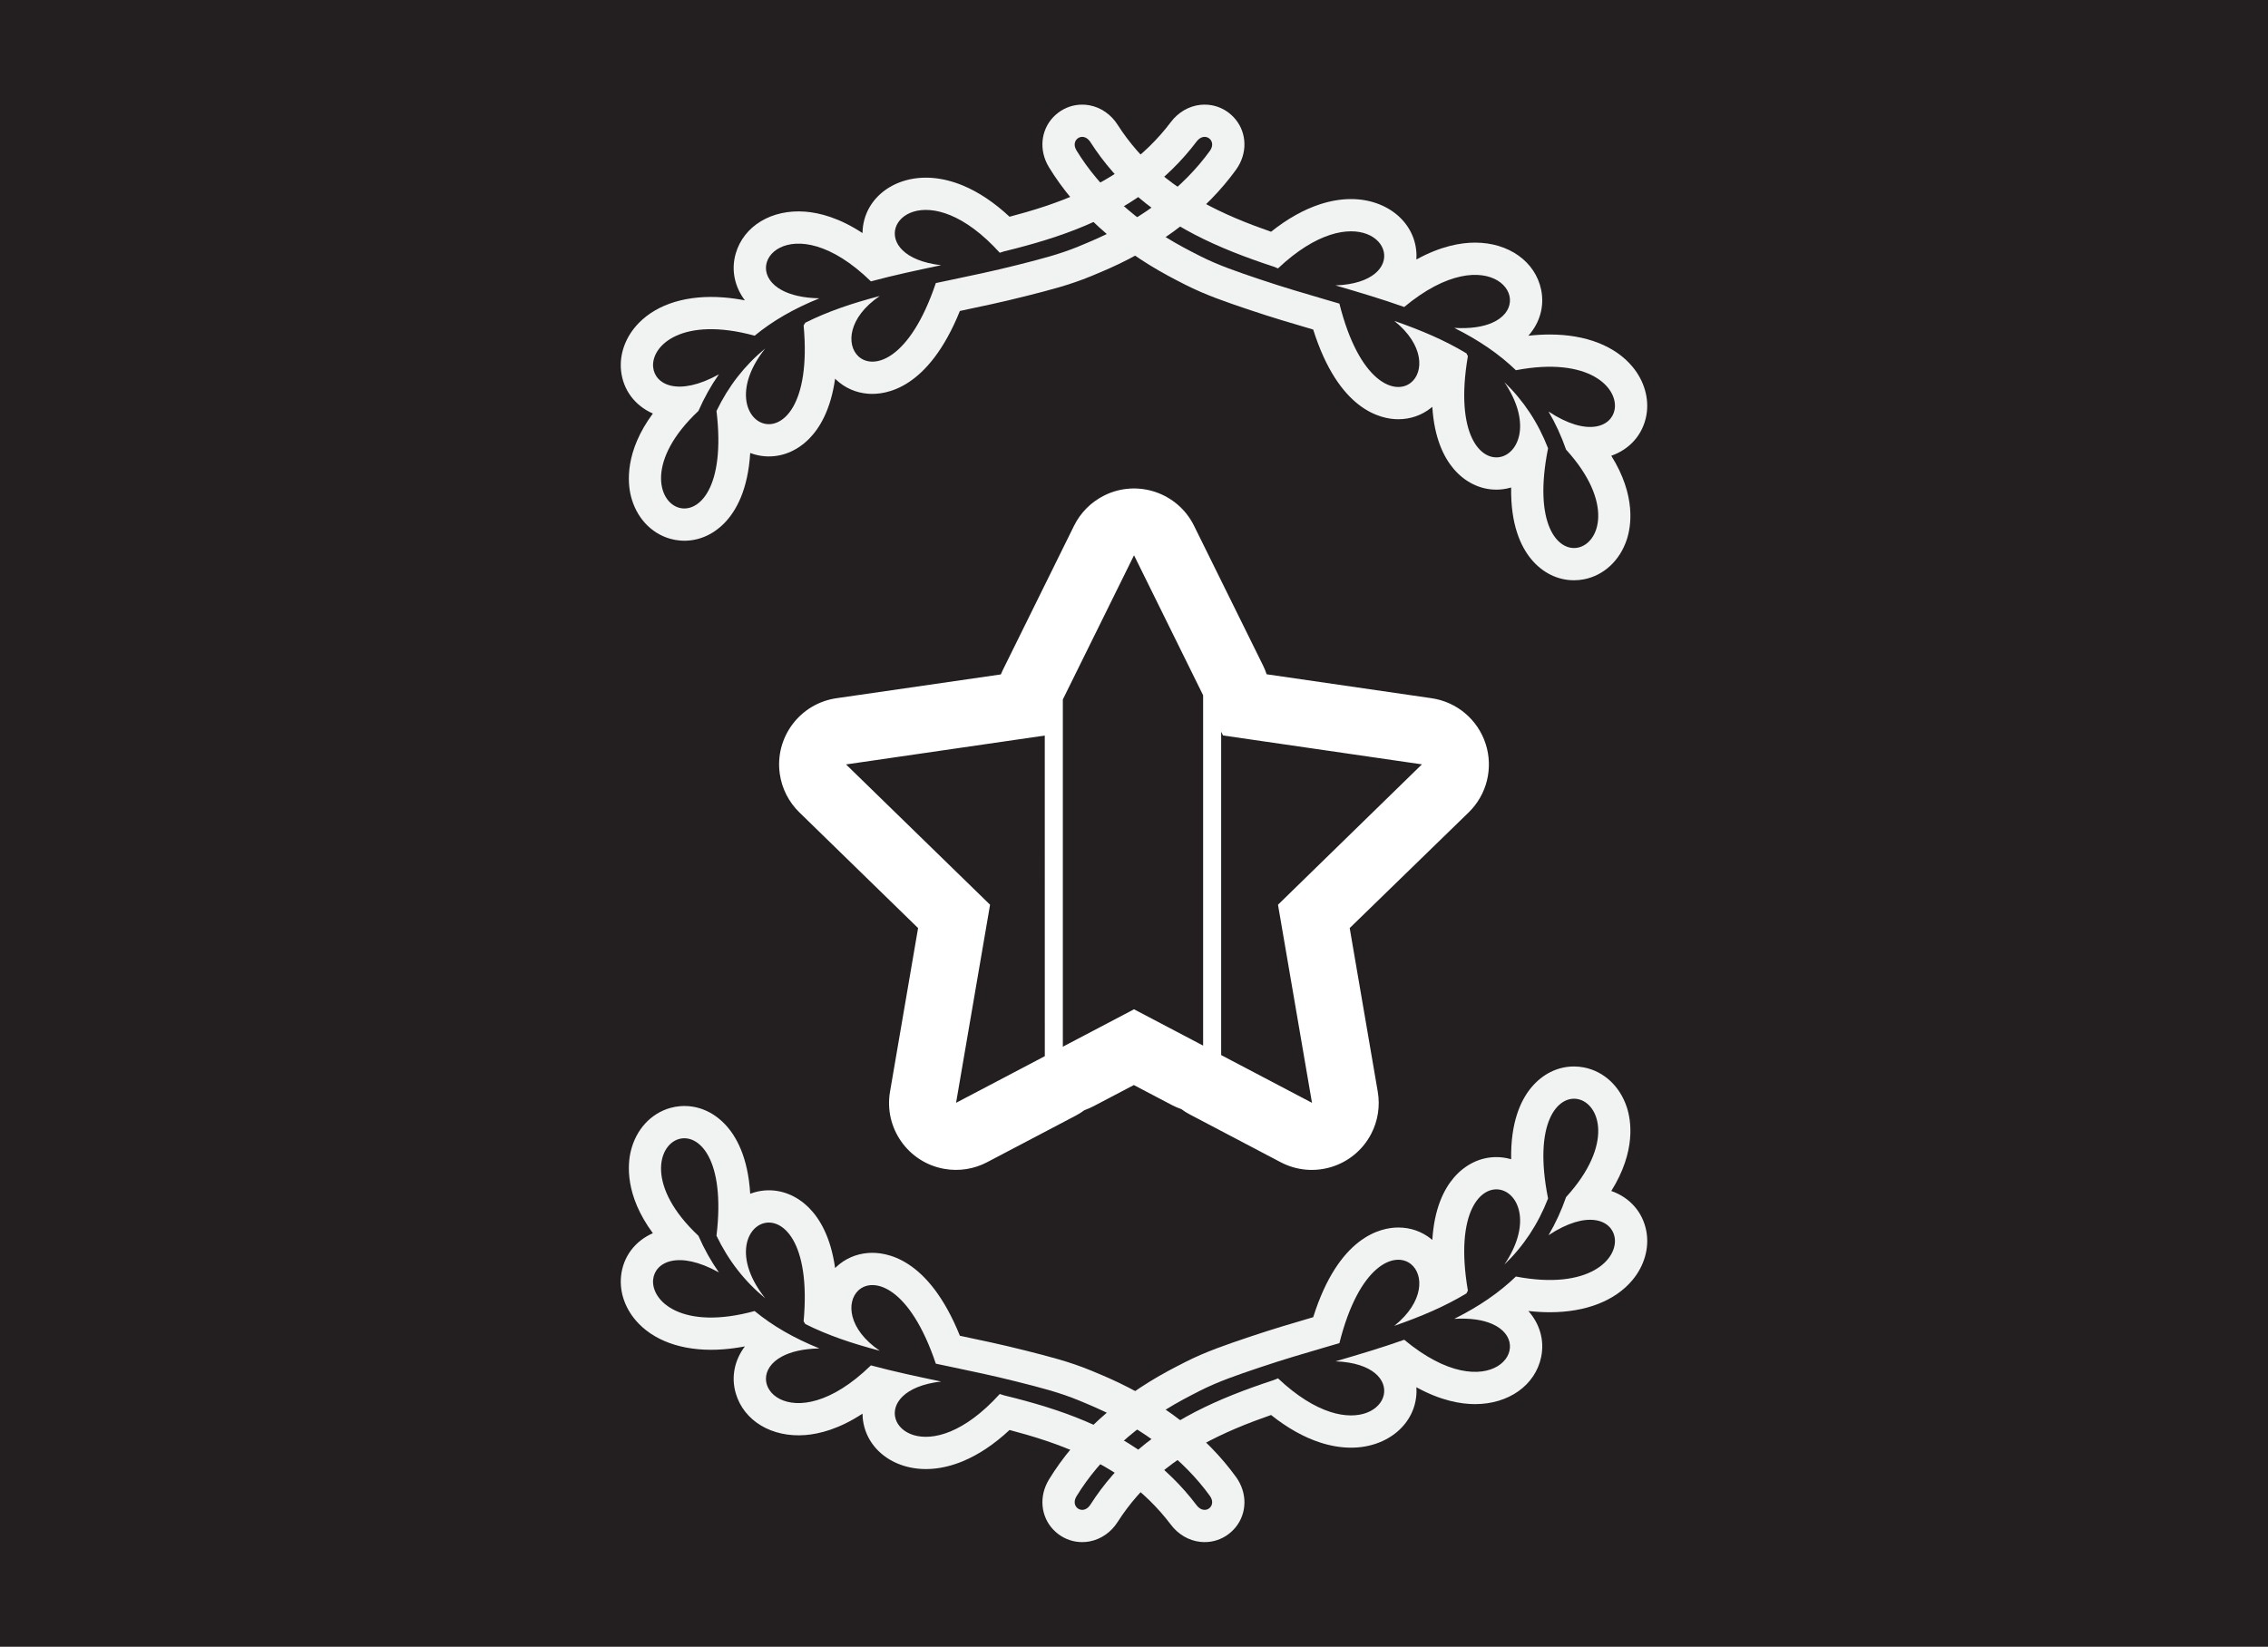
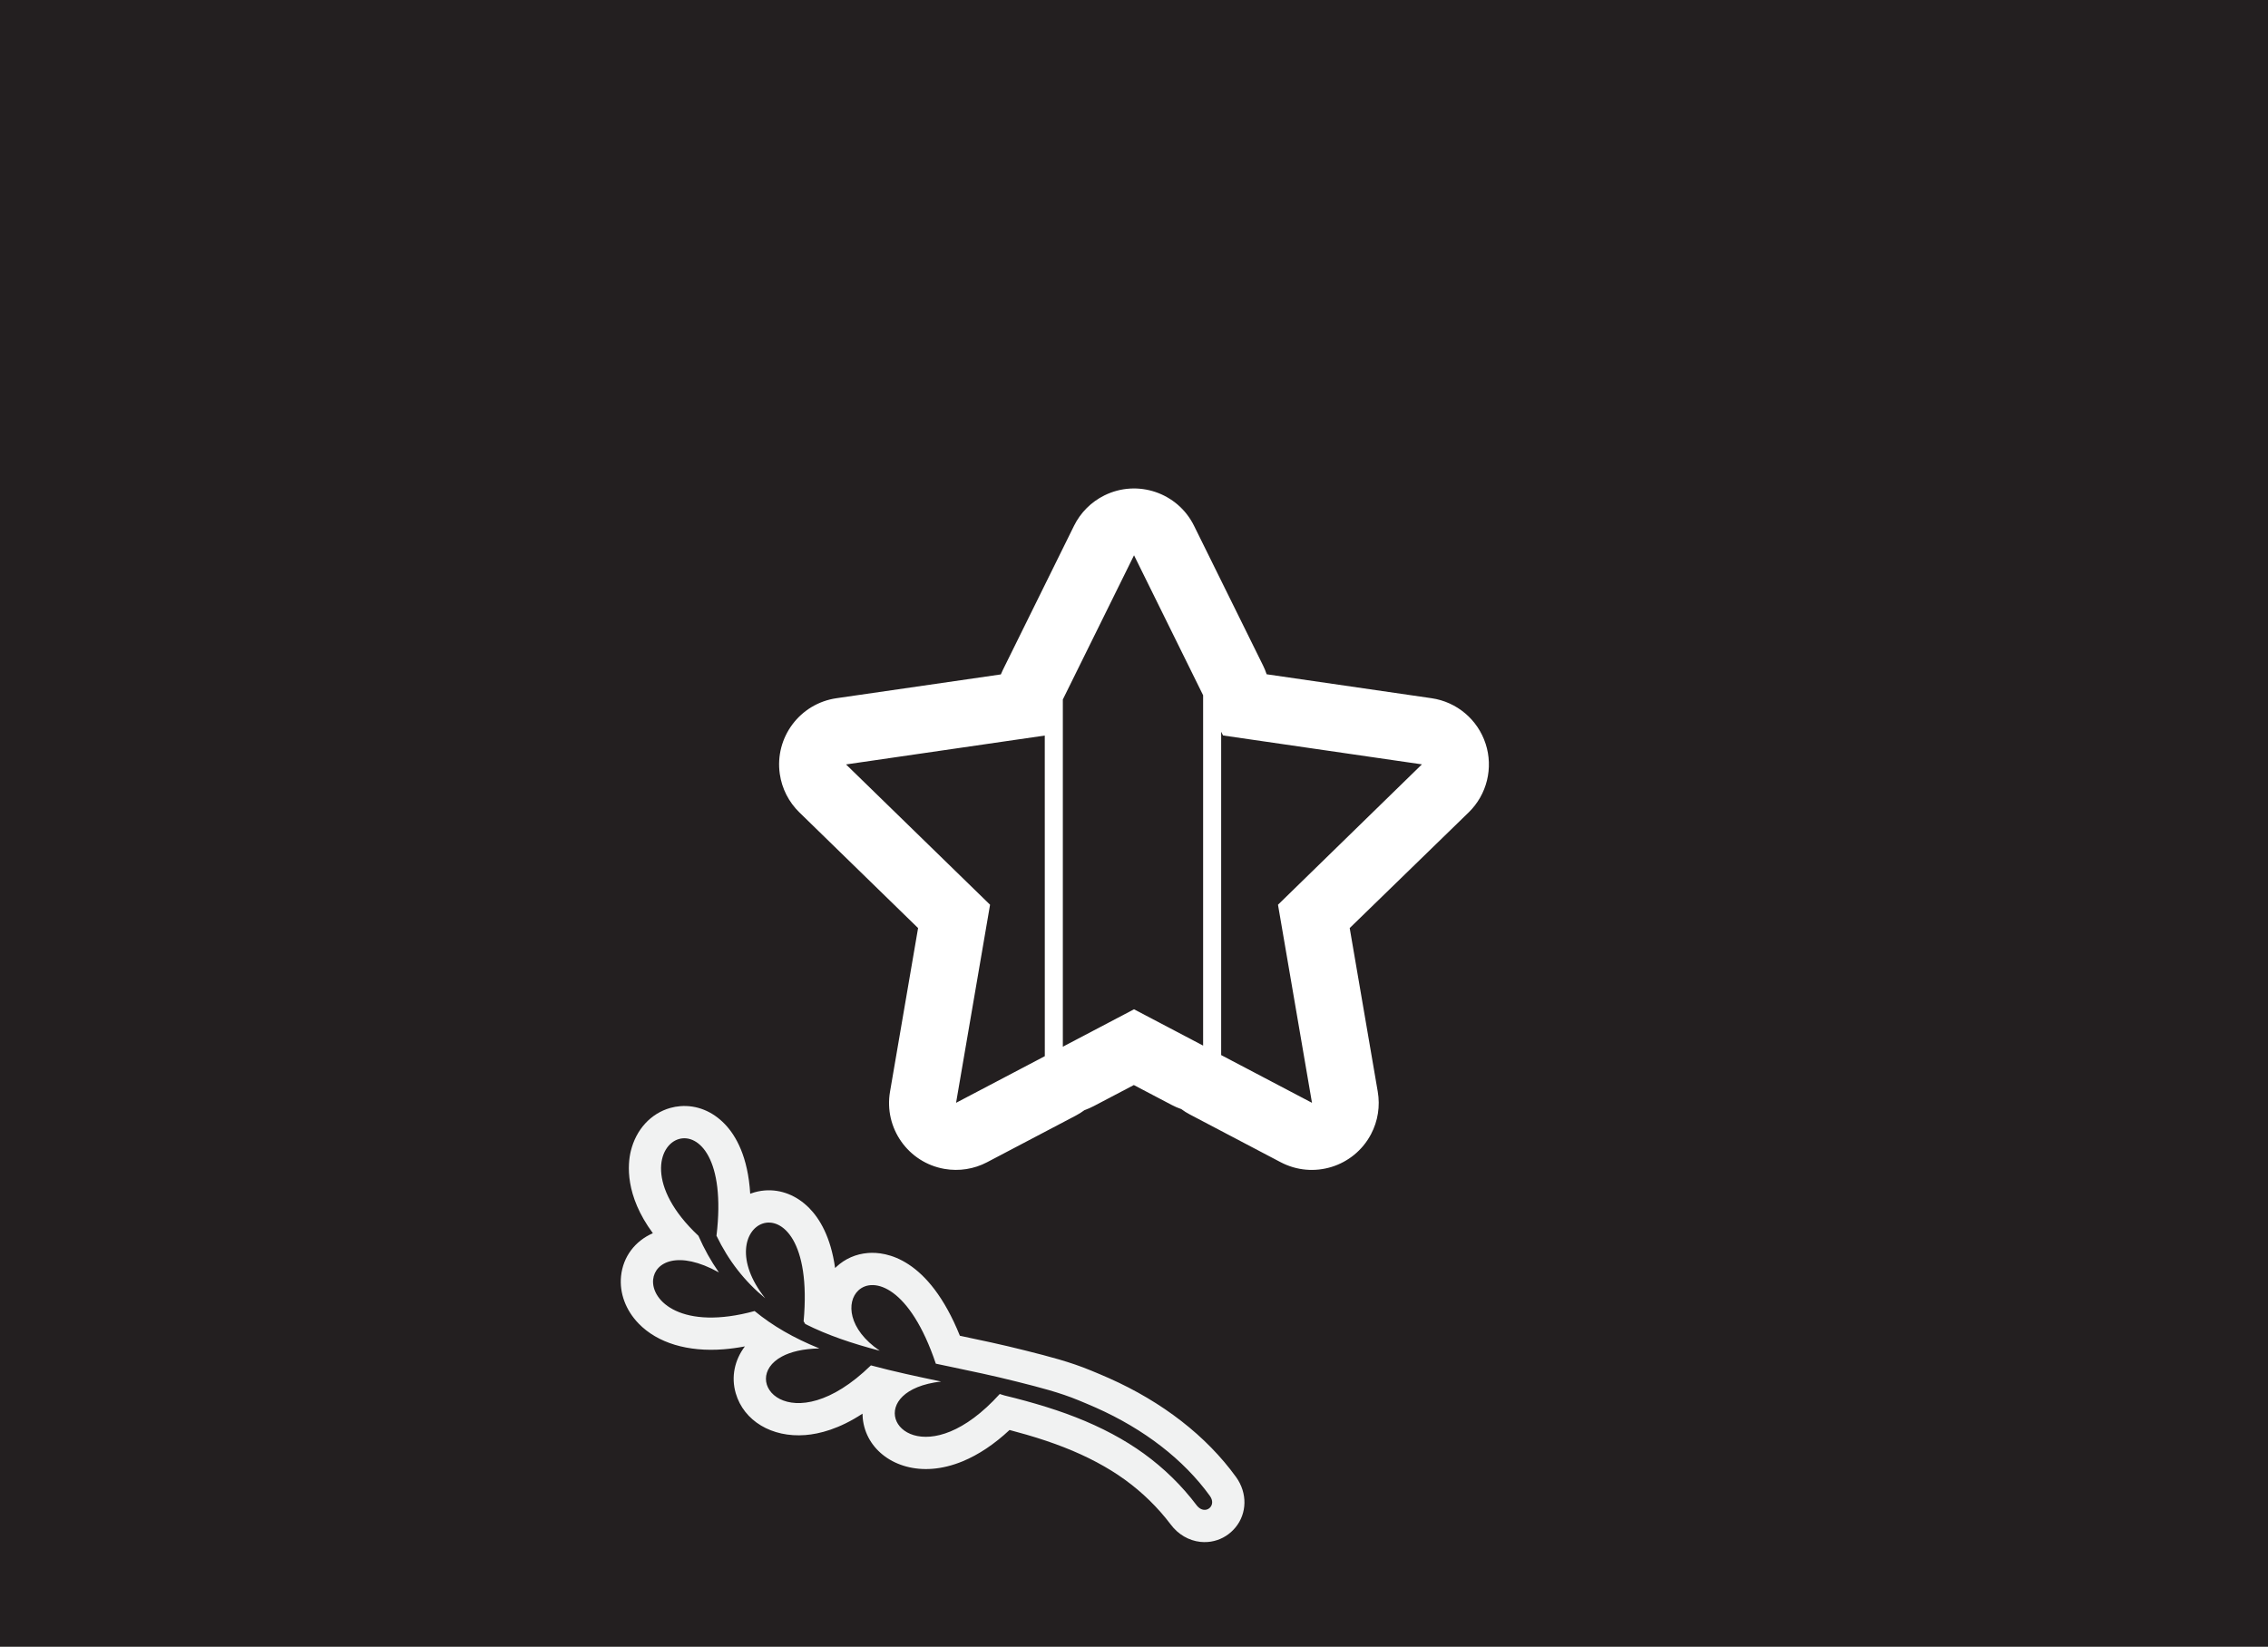
<svg xmlns="http://www.w3.org/2000/svg" id="b" data-name="Layer 2" width="1265.324" height="918.985" viewBox="0 0 1265.324 918.985">
  <g id="c" data-name="Layer 1">
    <rect width="1265.324" height="918.985" fill="#231f20" />
    <g>
      <path d="m828.825,415.057c-4.393-13.517-16.081-23.367-30.147-25.407l-92.016-13.367c-.542-1.647-1.197-3.255-1.96-4.812l-38.547-78.058c-9.128-18.488-31.515-26.076-50.003-16.948-7.358,3.633-13.315,9.589-16.948,16.948l-39.719,80.474c-.404.809-.778,1.639-1.11,2.479l-91.705,13.284c-20.407,2.943-34.565,21.873-31.621,42.28,1.173,8.134,4.998,15.654,10.881,21.394l66.267,64.597-15.649,91.259c-3.515,20.317,10.105,39.637,30.422,43.152,8.111,1.403,16.458.087,23.743-3.744l49.508-26.03c1.68-.883,3.289-1.895,4.812-3.028h0c1.783-.622,3.516-1.378,5.185-2.261l22.348-11.739,21.176,11.127c1.697.899,3.462,1.662,5.279,2.281,1.514,1.128,3.117,2.134,4.791,3.007l50.659,26.641c18.245,9.604,40.822,2.598,50.425-15.647,3.837-7.29,5.155-15.643,3.749-23.76l-15.649-91.259,66.422-64.597c10.16-9.927,13.806-24.76,9.406-38.267Zm-245.923,174.357l-49.508,26.03,18.967-110.548-80.35-78.296,110.87-16.116.021,178.93Zm88.324-5.901l-38.547-20.264-39.719,20.876v-193.77l39.719-80.474,38.547,78.12v195.513Zm41.772-78.618l18.967,110.548-50.67-26.641v-180.444l1.037,2.074,110.963,16.126-80.298,78.338Z" fill="#fff" />
      <g>
-         <path d="m918.512,687.155c-1.969-10.787-9.356-18.963-19.567-22.507,13.982-22.396,11.032-39.533,8.672-46.71-3.85-11.712-12.753-20.02-23.815-22.225-1.854-.369-3.75-.557-5.637-.557-9.172,0-17.695,4.234-24,11.922-5.733,6.99-11.438,19.175-11.084,39.862-.196-.058-.392-.114-.589-.169-2.497-.688-5.073-1.036-7.657-1.036-9.06,0-17.558,4.157-23.927,11.704-5.325,6.31-10.735,16.95-11.81,34.519-.226-.192-.455-.382-.687-.567-5.197-4.166-11.524-6.367-18.296-6.367-9.887,0-33.307,5.117-47.474,50.048-11.441,3.354-23.234,6.831-34.881,10.766,0,0-1.845.618-1.859.623-11.434,3.857-23.257,7.846-34.704,13.681l-.861.44c-2.843,1.453-5.782,2.955-8.734,4.557-28.766,15.579-51.717,36.499-66.37,60.497-.037.062-.074.123-.111.186-.643,1.081-1.208,2.199-1.682,3.322-.028.066-.056.134-.083.2-4.013,9.848-1.146,20.627,7.09,26.792,3.875,2.918,8.484,4.461,13.329,4.461,1.39,0,2.772-.129,4.111-.383,6.356-1.191,12.054-5.156,15.675-10.905,6.447-10.073,14.379-19.147,23.577-26.972,9.004-7.66,19.962-14.638,32.561-20.734,6.167-2.981,12.747-5.783,20.132-8.572,2.934-1.111,6.002-2.223,9.298-3.369,9.103,7.244,18.277,12.394,27.377,15.355,5.881,1.909,11.686,2.878,17.255,2.878,20.478,0,36.172-13.41,36.506-31.191.016-.845-.005-1.689-.062-2.536,13.621,7.517,24.854,9.421,32.735,9.42,18.768,0,33.585-10.552,36.871-26.257,1.958-9.357-.802-18.592-7.125-25.705,4.129.457,8.13.688,11.968.688,20.064,0,36.43-6.373,46.083-17.944,6.643-7.963,9.478-17.881,7.777-27.213Zm-72.784,25.222c-9.31,8.97-20.53,16.71-34.39,23.62,9.18-.54,16.15.66,21.14,2.85,25.71,11.25-1.22,48.66-49.06,8.82-12.41,4.41-25.53,8.3-38.33,12.04,42.11,1.58,30.69,39.14-3.03,28.189-8.45-2.75-18.3-8.54-29.06-18.699-.32.13-.64.27-.88.369-.59.25-1.15.49-1.7.67-1.95.641-3.9,1.29-5.84,1.95-3.95,1.36-7.59,2.67-11.13,4.011-7.89,2.979-14.95,5.989-21.59,9.199-13.97,6.761-26.21,14.57-36.39,23.23-10.57,8.99-19.7,19.439-27.12,31.05-.46.74-1.77,2.48-3.81,2.85-.26.051-.52.07-.77.07-.9,0-1.77-.29-2.5-.84-1.31-.98-2.33-2.97-1.25-5.62.16-.38.35-.75.57-1.12,13-21.29,33.6-39.979,59.58-54.05,3.06-1.66,6.19-3.25,9.22-4.8,10.28-5.24,21.5-9.021,32.35-12.681l1.73-.579c12.11-4.091,24.5-7.71,36.48-11.221l1.45-.42c1.95-.58,3.91-1.149,5.85-1.72,11.04-43.9,30.88-51.34,39.9-44.11,7.23,5.79,7.51,21.03-9.27,34.471,15.13-5.261,28.37-10.921,40.24-18.101.23-.439.5-.96.81-1.58-7.58-44.46,7.63-59.17,18.78-56.1,9.87,2.72,16.58,19.35,1.59,41.59,10.72-10.33,18.77-22.5,24.37-36.89-8.51-42.62,5.52-57.67,16.61-55.46,11.99,2.39,20.53,24.96-6.56,54.699-2.66,7.631-5.92,14.7-9.79,21.261,21.66-14.311,35.12-8.53,36.87,1.06,2.18,11.96-13.89,29.86-55.07,21.99Z" fill="#f1f2f2" />
        <path d="m356.361,738.701c10.527,10.783,27.34,15.859,47.343,14.293,3.826-.3,7.797-.842,11.878-1.619-5.749,7.585-7.779,17.007-5.097,26.183,4.501,15.401,20.096,24.764,38.807,23.299,7.856-.614,18.907-3.389,31.9-11.946.009.849.055,1.692.136,2.533,1.72,17.701,18.413,29.844,38.829,28.247,5.552-.435,11.264-1.853,16.978-4.216,8.841-3.663,17.585-9.513,26.095-17.445,3.375.886,6.52,1.754,9.532,2.633,7.58,2.204,14.358,4.484,20.739,6.975,13.037,5.095,24.505,11.196,34.08,18.13,9.781,7.082,18.397,15.51,25.61,25.049,4.058,5.449,10.049,8.957,16.478,9.649,1.355.149,2.743.169,4.128.061,4.829-.378,9.304-2.276,12.94-5.488,7.73-6.789,9.747-17.759,4.978-27.264-.032-.064-.065-.129-.098-.193-.56-1.083-1.212-2.153-1.937-3.181-.042-.059-.083-.118-.125-.176-16.482-22.781-40.995-41.846-70.889-55.133-3.068-1.366-6.116-2.634-9.063-3.861l-.893-.372c-11.867-4.924-23.966-7.977-35.666-10.931-.014-.004-1.902-.476-1.902-.476-11.919-3.014-23.947-5.56-35.615-8.011-17.63-43.688-41.378-46.962-51.235-46.19-6.752.529-12.887,3.217-17.743,7.776-.217.203-.43.41-.64.619-2.442-17.431-8.667-27.617-14.468-33.492-6.939-7.027-15.735-10.508-24.768-9.801-2.576.202-5.118.75-7.553,1.631-.192.07-.383.142-.574.214-1.261-20.652-7.9-32.354-14.161-38.876-6.885-7.172-15.713-10.728-24.857-10.013-1.881.147-3.757.482-5.576.995-10.856,3.062-19.083,12.039-22.008,24.015-1.792,7.339-3.396,24.655,12.291,45.891-9.903,4.33-16.63,13.057-17.751,23.965-.968,9.436,2.633,19.103,9.877,26.523Zm8.035-24.684c.996-9.697,13.964-16.51,36.675-3.934-4.37-6.239-8.172-13.032-11.419-20.432-29.328-27.534-22.576-50.702-10.809-54.02,10.884-3.069,26.045,10.84,20.888,53.995,6.706,13.909,15.681,25.413,27.174,34.875-16.68-21.003-11.288-38.105-1.66-41.587,10.876-3.931,27.188,9.547,23.101,54.463.358.594.667,1.092.931,1.512,12.394,6.231,26.036,10.841,41.53,14.905-17.778-12.09-18.688-27.306-11.932-33.642,8.428-7.911,28.788-2.043,43.221,40.862,1.979.417,3.977.832,5.966,1.258l1.478.306c12.218,2.565,24.852,5.206,37.245,8.34l1.77.442c11.102,2.802,22.583,5.695,33.241,10.117,3.142,1.309,6.386,2.649,9.567,4.066,26.999,12,48.994,29.025,63.616,49.235.248.352.466.706.656,1.072,1.284,2.558.422,4.621-.808,5.701-.685.605-1.53.962-2.427,1.032-.249.02-.51.02-.773-.01-2.063-.209-3.504-1.841-4.021-2.544-8.303-10.996-18.221-20.701-29.46-28.839-10.825-7.839-23.637-14.67-38.092-20.32-6.87-2.682-14.144-5.132-22.242-7.486-3.634-1.06-7.365-2.082-11.409-3.13-1.986-.507-3.98-1.002-5.974-1.488-.562-.136-1.139-.332-1.747-.535-.247-.081-.577-.195-.906-.299-9.934,10.968-19.303,17.509-27.512,20.91-32.763,13.548-47.079-23.005-5.221-27.867-13.053-2.73-26.436-5.584-39.153-9.012-44.585,43.452-74.352,8.257-49.599-4.965,4.804-2.572,11.659-4.313,20.853-4.491-14.357-5.807-26.147-12.648-36.128-20.864-40.44,11.06-57.858-5.532-56.618-17.625Z" fill="#f1f2f2" />
      </g>
      <g>
-         <path d="m910.735,204.616c-9.653-11.571-26.019-17.944-46.083-17.944-3.838,0-7.839.23-11.968.688,6.323-7.113,9.082-16.348,7.125-25.705-3.285-15.705-18.103-26.257-36.871-26.257-7.88,0-19.114,1.903-32.735,9.42.057-.847.078-1.691.062-2.536-.334-17.781-16.028-31.19-36.506-31.191-5.569,0-11.374.969-17.255,2.878-9.1,2.962-18.273,8.111-27.377,15.355-3.296-1.146-6.363-2.258-9.298-3.369-7.385-2.789-13.965-5.591-20.132-8.572-12.599-6.097-23.557-13.074-32.561-20.734-9.198-7.824-17.13-16.898-23.577-26.972-3.621-5.749-9.319-9.714-15.675-10.905-1.339-.254-2.721-.383-4.111-.383-4.844,0-9.453,1.543-13.329,4.461-8.237,6.165-11.103,16.944-7.09,26.792.027.066.055.134.083.2.474,1.123,1.04,2.241,1.682,3.322.037.062.074.124.111.186,14.654,23.998,37.604,44.918,66.37,60.497,2.952,1.602,5.892,3.104,8.734,4.557l.861.44c11.447,5.835,23.27,9.823,34.704,13.681.013.005,1.859.623,1.859.623,11.648,3.935,23.44,7.412,34.881,10.766,14.167,44.931,37.587,50.048,47.474,50.048,6.772,0,13.099-2.201,18.296-6.367.232-.186.461-.375.687-.567,1.075,17.568,6.485,28.209,11.81,34.519,6.369,7.547,14.867,11.704,23.927,11.704,2.584,0,5.161-.349,7.657-1.036.197-.055.393-.111.589-.169-.354,20.688,5.351,32.872,11.084,39.862,6.304,7.687,14.828,11.922,24,11.922,1.887,0,3.783-.188,5.637-.557,11.062-2.205,19.965-10.513,23.815-22.225,2.36-7.177,5.31-24.314-8.672-46.71,10.211-3.544,17.599-11.72,19.567-22.507,1.701-9.332-1.134-19.25-7.777-27.213Zm-9.937,23.981c-1.75,9.59-15.21,15.37-36.87,1.06,3.87,6.561,7.13,13.63,9.79,21.261,27.09,29.739,18.55,52.31,6.56,54.699-11.09,2.21-25.12-12.84-16.61-55.46-5.6-14.39-13.65-26.56-24.37-36.89,14.99,22.24,8.28,38.87-1.59,41.59-11.15,3.07-26.36-11.64-18.78-56.1-.31-.62-.58-1.141-.81-1.58-11.87-7.18-25.11-12.84-40.24-18.101,16.78,13.44,16.5,28.681,9.27,34.471-9.02,7.229-28.86-.21-39.9-44.11-1.94-.57-3.9-1.14-5.85-1.72l-1.45-.42c-11.98-3.511-24.37-7.13-36.48-11.221l-1.73-.579c-10.85-3.66-22.07-7.44-32.35-12.681-3.03-1.55-6.16-3.14-9.22-4.8-25.98-14.07-46.58-32.76-59.58-54.05-.22-.37-.41-.74-.57-1.12-1.08-2.65-.06-4.64,1.25-5.62.73-.55,1.6-.84,2.5-.84.25,0,.51.02.77.07,2.04.369,3.35,2.109,3.81,2.85,7.42,11.61,16.55,22.06,27.12,31.05,10.18,8.66,22.42,16.47,36.39,23.23,6.64,3.21,13.7,6.22,21.59,9.199,3.54,1.341,7.18,2.65,11.13,4.011,1.94.66,3.89,1.31,5.84,1.95.55.18,1.11.42,1.7.67.24.1.56.239.88.369,10.76-10.159,20.61-15.949,29.06-18.699,33.72-10.95,45.14,26.609,3.03,28.189,12.8,3.74,25.92,7.63,38.33,12.04,47.84-39.84,74.77-2.43,49.06,8.82-4.99,2.189-11.96,3.39-21.14,2.85,13.86,6.91,25.08,14.65,34.39,23.62,41.18-7.87,57.25,10.03,55.07,21.99Z" fill="#f1f2f2" />
-         <path d="m346.484,206.806c1.121,10.908,7.848,19.635,17.751,23.965-15.687,21.236-14.083,38.552-12.291,45.891,2.924,11.977,11.151,20.954,22.008,24.015,1.819.513,3.695.848,5.576.995,9.144.716,17.972-2.841,24.857-10.013,6.261-6.522,12.9-18.224,14.161-38.876.19.073.381.144.574.214,2.436.88,4.977,1.429,7.553,1.631,9.033.707,17.829-2.774,24.768-9.801,5.801-5.875,12.025-16.061,14.468-33.492.21.209.423.416.64.619,4.856,4.559,10.992,7.247,17.743,7.776,9.857.772,33.605-2.502,51.235-46.19,11.668-2.45,23.696-4.997,35.615-8.011,0,0,1.888-.472,1.902-.476,11.7-2.953,23.799-6.007,35.666-10.931l.893-.372c2.947-1.227,5.995-2.495,9.063-3.861,29.894-13.287,54.407-32.352,70.889-55.133.042-.058.084-.117.125-.176.725-1.028,1.376-2.098,1.937-3.181.033-.064.066-.129.098-.193,4.769-9.504,2.753-20.475-4.978-27.264-3.636-3.211-8.11-5.109-12.94-5.488-1.386-.108-2.774-.088-4.128.061-6.429.692-12.42,4.2-16.478,9.649-7.213,9.539-15.829,17.967-25.61,25.049-9.575,6.934-21.043,13.035-34.08,18.13-6.381,2.491-13.159,4.771-20.739,6.975-3.012.879-6.157,1.747-9.532,2.633-8.51-7.932-17.254-13.782-26.095-17.445-5.714-2.362-11.426-3.781-16.978-4.216-20.416-1.597-37.108,10.546-38.829,28.247-.082.841-.127,1.685-.136,2.533-12.993-8.557-24.043-11.332-31.9-11.946-18.711-1.465-34.306,7.899-38.807,23.299-2.682,9.176-.652,18.598,5.097,26.183-4.081-.778-8.052-1.32-11.878-1.619-20.003-1.566-36.816,3.511-47.343,14.293-7.244,7.42-10.844,17.087-9.877,26.523Zm74.53-19.465c9.982-8.216,21.771-15.057,36.128-20.864-9.194-.178-16.049-1.919-20.853-4.491-24.754-13.222,5.014-48.417,49.599-4.965,12.716-3.428,26.1-6.282,39.153-9.012-41.858-4.862-27.542-41.415,5.221-27.867,8.21,3.401,17.578,9.942,27.512,20.91.329-.105.659-.219.906-.299.608-.203,1.185-.399,1.747-.535,1.994-.486,3.989-.982,5.974-1.488,4.044-1.048,7.775-2.069,11.409-3.13,8.099-2.355,15.372-4.804,22.242-7.486,14.455-5.65,27.267-12.48,38.092-20.32,11.239-8.138,21.157-17.843,29.46-28.839.516-.702,1.958-2.335,4.021-2.544.263-.03.524-.03.773-.01.897.07,1.742.427,2.427,1.032,1.23,1.08,2.091,3.143.808,5.701-.189.366-.408.72-.656,1.072-14.622,20.211-36.617,37.235-63.616,49.235-3.18,1.416-6.425,2.757-9.567,4.066-10.657,4.422-22.138,7.315-33.241,10.117l-1.77.442c-12.392,3.133-25.027,5.774-37.245,8.34l-1.478.306c-1.99.426-3.988.841-5.966,1.258-14.432,42.905-34.793,48.773-43.221,40.862-6.756-6.337-5.846-21.552,11.932-33.642-15.494,4.064-29.136,8.674-41.53,14.905-.264.42-.573.918-.931,1.512,4.087,44.916-12.224,58.394-23.101,54.463-9.628-3.482-15.019-20.585,1.66-41.587-11.493,9.462-20.469,20.967-27.174,34.875,5.158,43.154-10.004,57.063-20.888,53.995-11.767-3.318-18.52-26.486,10.809-54.02,3.247-7.4,7.049-14.193,11.419-20.432-22.711,12.577-35.678,5.763-36.675-3.934-1.24-12.094,16.178-28.685,56.618-17.625Z" fill="#f1f2f2" />
-       </g>
+         </g>
    </g>
  </g>
</svg>